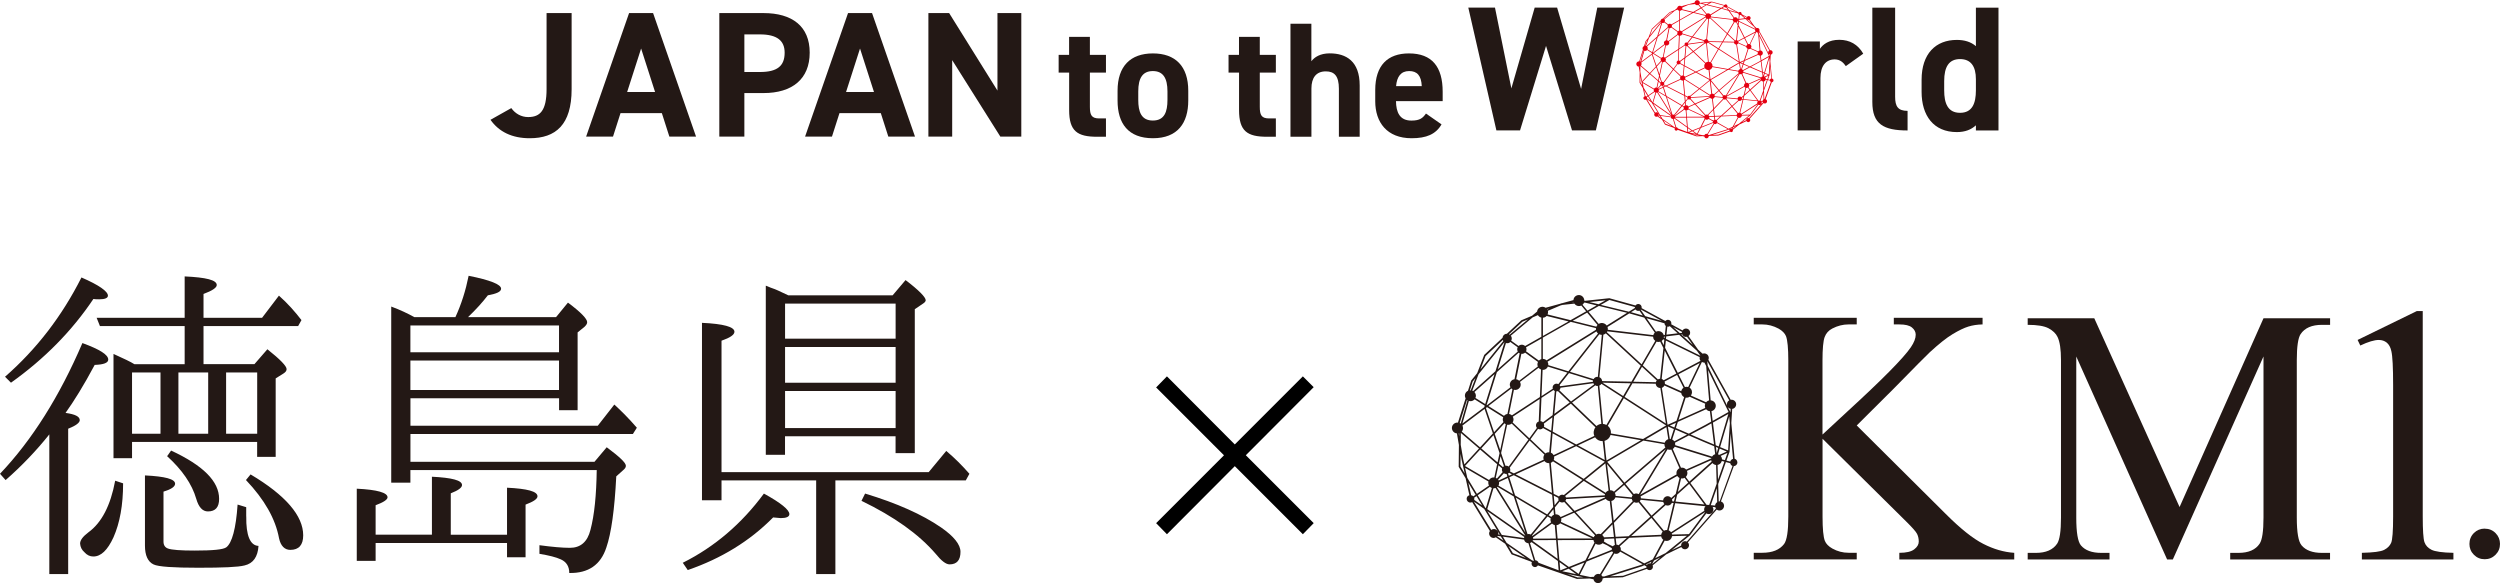
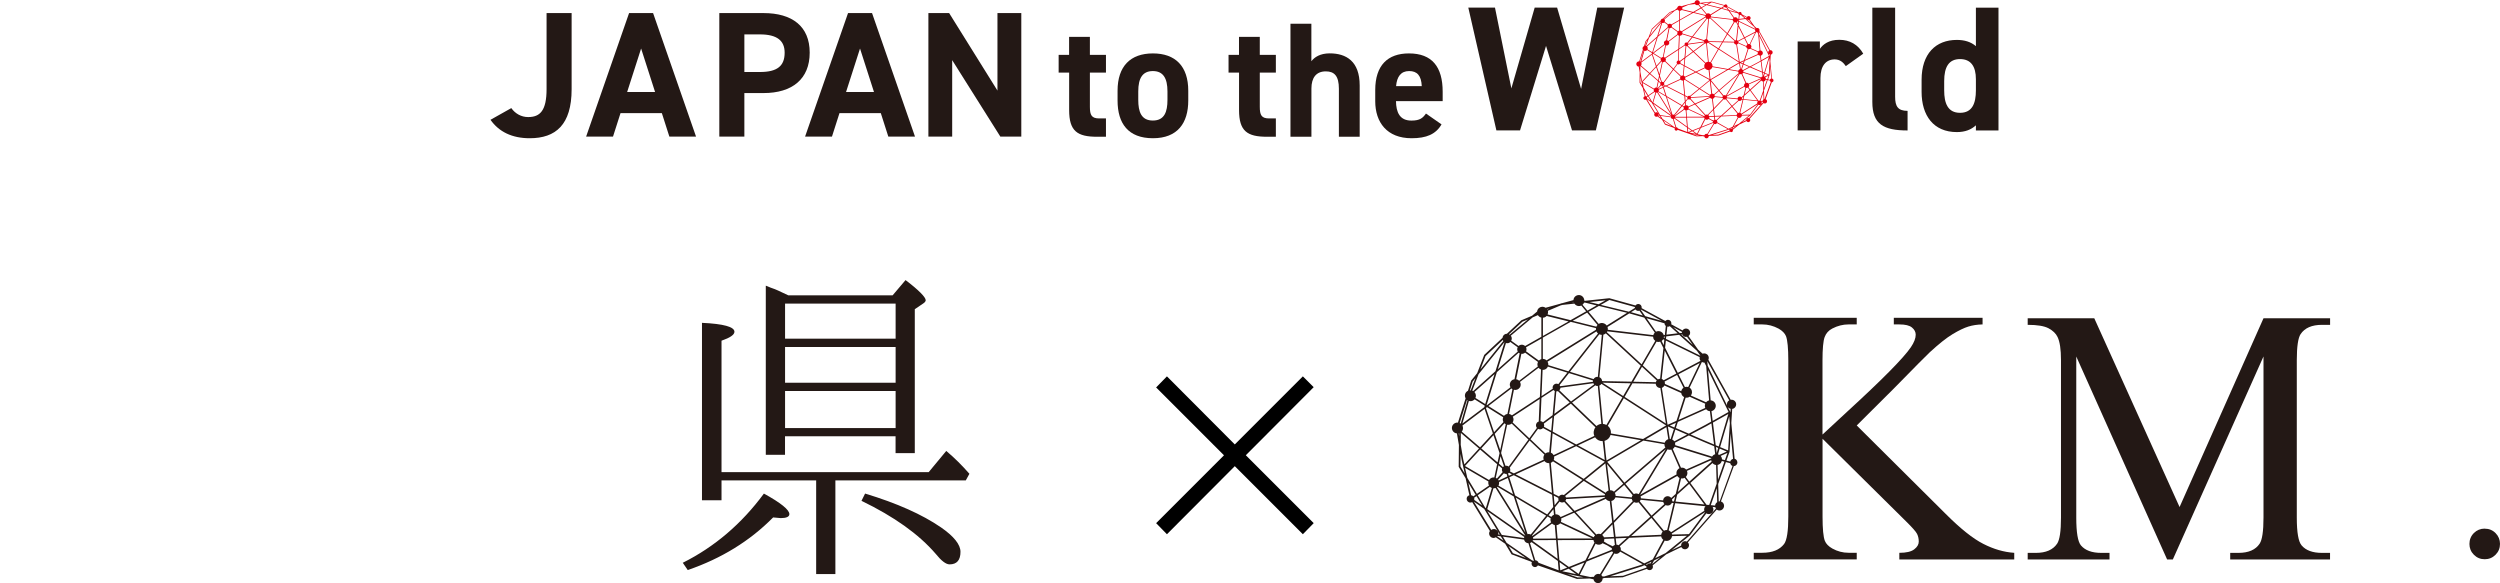
<svg xmlns="http://www.w3.org/2000/svg" id="_レイヤー_2" data-name="レイヤー 2" viewBox="0 0 476.01 111.04">
  <defs>
    <style>
      .cls-1 {
        fill: #231815;
      }

      .cls-2 {
        fill: #e50012;
      }
    </style>
  </defs>
  <g id="_コンテンツ" data-name="コンテンツ">
    <g>
      <g>
        <path class="cls-1" d="M97.36,20.59c.75,1.06,1.91,1.7,3.2,1.7,2.28,0,3.51-1.23,3.51-5.32V2.49h4.77v14.49c0,6.78-3.03,9.34-7.98,9.34-3.38,0-5.86-1.23-7.47-3.51l3.95-2.22Z" />
        <path class="cls-1" d="M111.6,26.01l8.18-23.52h4.57l8.18,23.52h-5.08l-1.43-4.47h-7.87l-1.43,4.47h-5.11ZM119.41,17.52h5.32l-2.66-8.28-2.66,8.28Z" />
        <path class="cls-1" d="M141.73,17.73v8.28h-4.77V2.49h8.42c5.42,0,8.79,2.49,8.79,7.53s-3.34,7.7-8.79,7.7h-3.65ZM144.7,13.71c3.31,0,4.7-1.16,4.7-3.68,0-2.25-1.4-3.48-4.7-3.48h-2.97v7.16h2.97Z" />
        <path class="cls-1" d="M153.29,26.01l8.18-23.52h4.57l8.18,23.52h-5.08l-1.43-4.47h-7.87l-1.43,4.47h-5.11ZM161.09,17.52h5.32l-2.66-8.28-2.66,8.28Z" />
        <path class="cls-1" d="M194.46,2.49v23.52h-3.99l-9.17-14.56v14.56h-4.53V2.49h3.95l9.2,14.76V2.49h4.53Z" />
        <path class="cls-1" d="M201.56,10.45h2v-3.43h3.96v3.43h3.06v3.37h-3.06v6.52c0,1.56.31,2.21,1.78,2.21h1.28v3.49h-1.68c-3.77,0-5.33-1.06-5.33-5.08v-7.14h-2v-3.37Z" />
        <path class="cls-1" d="M226.25,19.15c0,4.27-2.03,7.17-6.73,7.17s-6.73-2.81-6.73-7.17v-1.87c0-4.68,2.46-7.11,6.73-7.11s6.73,2.43,6.73,7.11v1.87ZM222.29,19.02v-1.62c0-2.49-.81-3.87-2.78-3.87s-2.78,1.37-2.78,3.87v1.62c0,2.24.56,3.93,2.78,3.93s2.78-1.68,2.78-3.93Z" />
        <path class="cls-1" d="M233.91,10.45h2v-3.43h3.96v3.43h3.06v3.37h-3.06v6.52c0,1.56.31,2.21,1.78,2.21h1.28v3.49h-1.68c-3.77,0-5.33-1.06-5.33-5.08v-7.14h-2v-3.37Z" />
        <path class="cls-1" d="M245.7,4.52h3.99v7.14c.59-.78,1.68-1.5,3.49-1.5,3.15,0,5.71,1.5,5.71,6.11v9.76h-3.96v-9.14c0-2.43-.87-3.3-2.49-3.3-1.84,0-2.74,1.22-2.74,3.27v9.17h-3.99V4.52Z" />
        <path class="cls-1" d="M274.48,23.67c-1.09,1.9-2.9,2.65-5.71,2.65-4.68,0-6.92-3.02-6.92-7.05v-2.12c0-4.71,2.37-6.98,6.42-6.98,4.4,0,6.42,2.56,6.42,7.3v1.78h-8.89c.03,2.15.72,3.71,2.93,3.71,1.65,0,2.18-.5,2.78-1.34l2.96,2.06ZM265.81,16.4h4.9c-.09-2.03-.9-2.87-2.4-2.87-1.59,0-2.34,1.09-2.49,2.87Z" />
        <path class="cls-1" d="M289.43,24.83h-4.51l-5.35-23.38h5.08l3.12,15.38,4.44-15.38h4.27l4.57,15.48,3.08-15.48h5.12l-5.39,23.38h-4.54l-4.95-16.09-4.95,16.09Z" />
        <path class="cls-1" d="M351.46,12.6c-.44-.64-1.05-1.29-2.13-1.29-1.63,0-2.71,1.19-2.71,3.56v9.96h-4.34V7.89h4.23v1.42c.58-.85,1.69-1.73,3.69-1.73s3.56.88,4.57,2.64l-3.32,2.37Z" />
        <path class="cls-1" d="M356.5,1.46h4.34v16.97c0,1.83.54,2.68,2.37,2.68v3.73c-4.57,0-6.71-1.19-6.71-5.42V1.46Z" />
        <path class="cls-1" d="M376.22,1.46h4.3v23.38h-4.3v-.98c-.88.81-2.03,1.29-3.63,1.29-4.44,0-6.71-3.15-6.71-7.66v-2.3c0-4.95,2.68-7.59,6.71-7.59,1.46,0,2.68.37,3.63,1.19V1.46ZM376.22,17.21v-2.13c0-2.47-.98-3.83-3.02-3.83-2.13,0-3.02,1.49-3.02,4.2v1.76c0,2.44.68,4.27,3.02,4.27s3.02-1.83,3.02-4.27Z" />
        <path class="cls-2" d="M337.44,14.96s-.04,0-.06,0l-.3-3.27.08-1.29s.09-.02.13-.04c.21-.11.29-.37.18-.58-.09-.17-.27-.25-.45-.22l-2.04-3.65c.05-.11.05-.24,0-.36-.1-.19-.32-.27-.52-.2l-.4-.36-.89-1.25s.07-.06.1-.1c.11-.18.06-.41-.12-.52-.18-.11-.41-.06-.52.12l-1.04-.56s.02-.06.02-.09c0-.17-.13-.32-.31-.32-.1,0-.19.05-.24.12l-2.17-1.18c.03-.12-.02-.26-.14-.33-.14-.09-.33-.05-.42.09l-2.39-.66-2.23.24h-.05c0-.19-.08-.36-.24-.45-.24-.14-.54-.07-.69.17-.04.07-.06.15-.07.22l-1.05.29h-.07s-.08.04-.08.04l-1.34.37c-.17-.12-.41-.13-.59.01-.11.08-.17.21-.19.33l-.46.38-.97.41-1.32,1.23c-.06,0-.12.01-.18.05-.13.07-.2.19-.22.33l-1.68,1.56-.64,1.67-.54.67-.3.94s-.06.03-.09.06c-.2.15-.25.42-.13.64l-.7,2.22c-.19-.02-.37.07-.48.24-.14.24-.07.54.17.69.07.04.14.06.22.07l.18,1.06-.02,1.99.63,1.05.35,1.55c-.1.03-.19.1-.23.2-.07.18.02.38.2.44.1.04.2.02.29-.02l1.62,2.64c-.04.06-.07.13-.07.21,0,.23.18.42.4.42.08,0,.15-.02.21-.06l.86.59.57.94v.02s1.78.66,1.78.66l.09.06s-.03.08-.03.12c0,.17.13.32.31.32.12,0,.22-.06.27-.16l3.57,1.24h.01s1.15-.04,1.15-.04l.35.07c.03.14.11.26.26.32.22.08.46-.02.55-.24.02-.05.03-.1.03-.15l.16-.05,1.69-.06,2.2-.77c.11.13.31.16.44.05.11-.09.14-.24.09-.37l1.24-1,1.38-.67c.07.14.22.23.38.2.2-.03.35-.22.32-.42-.01-.08-.05-.15-.11-.21l2.65-3s.06.04.09.06c.22.08.46-.02.55-.24.08-.22-.02-.46-.24-.55,0,0,0,0-.01,0l1.18-3.24c.13,0,.25-.09.3-.22.07-.18-.02-.38-.2-.44ZM337.24,14.96c-.11.03-.2.09-.24.21,0,.01,0,.03,0,.04l-.35-.09.28-.8.11-1.69.22,2.34ZM335.62,19.11s-.02.08-.02.12l-.4-.04.55-1.55.04,1.28c-.07.05-.13.11-.17.2ZM331.66,21.87s-.01-.06-.02-.09l3.04-1.95s0,0,.01.01l-1.48,1.99-1.55.04ZM329.7,24.52c-.09-.02-.19,0-.27.06-.03.02-.04.05-.06.07l-.09-.05.51-.25-.09.17ZM329.13,24.51l-2.15-1.21c.03-.13,0-.26-.09-.35l.86-.78,2.92-.13c.02.12.09.23.19.31l-.96,1.78-.78.38ZM321.5,20.72c.04-.1.05-.21.03-.31l1.19-.52,1.9,2.07s-.06.06-.08.1c-.02.03-.03.05-.04.08l-3-1.41ZM316.1,21.91l-1.32-2.18,3.38,2.37s-.02.06-.02.1l-2.03-.28ZM313.57,18.51l.22-.15.51.85-.72-.51c.02-.07.02-.14,0-.2ZM313.91,18.28l1.12-.77c.05.05.11.09.18.11l-.55,1.84-.06-.04-.69-1.14ZM316.8,4.34s.06-.04.08-.07l.68.49s-.02.02-.02.03c-.05.12-.03.24.02.35l-1.82,1.62.75-2.39c.1.03.21.02.31-.03ZM328.41,1.39c.08.05.18.06.27.03l.31.45-1.08-.31.41-.25s.05.07.09.09ZM329.12,2.05l.96,1.37c-.07.06-.11.14-.14.23l-4.16-.49c.01-.08,0-.17-.03-.26l1.99-1.24h.05s1.32.39,1.32.39ZM331.28,2.88c.06,0,.12-.02.17-.05l.73.65-1.03.13.08-.74s.03.01.05.01ZM334.89,6.04l1.99,3.57c-.17.1-.24.3-.19.48l-1.78-3.65-.03-.4s0,0,0,0ZM335.73,17.24l-.68,1.93s-.07,0-.1,0h-.14s-1.48-2.01-1.48-2.01l2.02-1.82c.09.1.21.16.33.18l.05,1.72ZM327.92,22.02l1.85-1.66,1.03,1.26s-.05.05-.07.09c-.04.06-.06.13-.07.2l-2.75.12ZM326.77,22.85s-.03-.02-.05-.03c-.05-.02-.09-.02-.14-.02l-.07-.58,1.01-.04-.75.68ZM326.5,22.08l-.15-1.28,1.84-1.9c.12.07.27.08.4.01l1.09,1.32-1.99,1.79-1.19.05ZM321.44,20.22c-.11-.14-.27-.2-.43-.19l-.06-.63.44-.54s.03.03.04.04c.12.07.26.06.37,0l.81.88-1.14.5s-.02-.04-.03-.05ZM318.89,22s-.02-.03-.03-.04l1.42-1.74.29.17c-.03.12-.02.25.04.36l-1.71,1.25ZM317.88,5.36c.13.02.26-.02.35-.11l1.18.85c-.07.13-.07.28-.02.41l-1.71,1.3s-.06-.05-.09-.07c-.06-.03-.12-.06-.18-.07l.47-2.32ZM330.99,3.78l-.02.15-.07-.03s.01-.07.01-.1h.07ZM330.86,18.9c.02.07.05.14.1.19l-1.17,1.05-1.08-1.31s.06-.08.08-.13l2.07.2ZM321.97,18.49s-.04-.09-.08-.13l1.7-1.39,1.94,1.23s-.01.06-.02.1l-3.55.2ZM325.5,3.56s.08-.05.11-.08l3.2,2.96-.85,1.46-2.68-.05c0-.16-.1-.29-.25-.36l.37-3.89s.07-.02.11-.04ZM330.85,4.03l.1.05-.05.49-.19-.38s.01,0,.02-.01c.05-.04.09-.09.12-.14ZM330.58,4.25l.29.58-.3,2.81c-.06,0-.12.02-.18.05,0,0-.01.01-.02.01l-1.38-1.28,1.26-2.18c.1.04.22.04.33,0ZM332.5,8.93c.01.08.04.17.1.24.05.06.11.11.17.14l-.7,2.16-.79.35h-.03s-.52-3.37-.52-3.37c.02,0,.04,0,.06-.02.08-.04.14-.11.18-.19l1.54.68ZM334.9,10.53c.07.04.14.06.22.07l.12.96-.52.29-1.53.81-1.18-.51.18-.56,2.59-1.16s.07.08.12.11ZM335.26,11.71l.24,1.93-.92-.39-1.21-.53,1.43-.76.47-.26ZM335.25,14.91l-2.3,1.02s-.07-.08-.12-.11c-.11-.06-.23-.08-.34-.06l-.75-1.71s.02-.01.03-.02c.06-.05.11-.11.14-.18l3.35,1.04s0,.02,0,.03ZM328.61,18.18c-.12-.07-.28-.09-.41-.02,0,0-.01.01-.02.02l-.78-.94,3.69-3.17-2.48,4.11ZM326.5,18.34c0-.09-.02-.19-.07-.27l.85-.73.77.94c-.05.06-.07.13-.08.2l-1.48-.14ZM326,17.83l-.28-2.4,1.48,1.8-.85.73c-.1-.09-.22-.13-.35-.13ZM320.09,14.47l-1.37-1.3.69-.95c.15.09.34.05.46-.07l.73.4-.16,1.82c-.12-.01-.25.02-.35.1ZM319.94,11.74l.79-.58-.11,1.23-.67-.36c.04-.1.03-.2-.01-.29ZM320.74,12.62l2,1.09-1.92.9s-.04-.08-.08-.11c-.05-.05-.11-.09-.17-.11l.16-1.77ZM321.08,8.79s.1,0,.14-.02l1.08,1.04-1.4,1.04.18-2.05ZM322.41,9.91l2.25,2.16c-.17.23-.21.53-.1.79l-1.66.78-2.15-1.18.13-1.42,1.53-1.13ZM324.65,8.24s.06.04.1.05c.04,0,.08,0,.12,0l.33,3.47c-.14.01-.28.07-.4.16-.02.01-.03.03-.04.04l-2.23-2.14,2.12-1.57ZM330.21,8.26c.08.14.22.22.38.22l.5,3.24-3.77-2.43.72-1.24,2.12.04c0,.06.02.11.05.17ZM331.83,12.22l-.3.92s-.05,0-.08,0l-.18-1.15h0s.55.23.55.23ZM331.46,11.91l.55-.25-.14.42-.41-.18ZM331.31,13.16c-.06.02-.11.04-.16.08-.08.06-.14.15-.17.24l-1.75-.3,1.91-1.12.17,1.1ZM329.02,13.14l-2.95-.51c.02-.2-.03-.4-.16-.57-.04-.05-.08-.09-.13-.13l1.46-2.52,3.86,2.49-2.09,1.23ZM327.2,9.21l-1.89-1.22,2.57.05-.68,1.17ZM327.12,9.34l-1.46,2.52c-.1-.05-.21-.08-.32-.09l-.33-3.5c.08-.03.14-.09.19-.16l1.92,1.24ZM320.88,14.75l2.02-.95,2.61,1.43-1.92,1.57-2.74-1.73c.05-.1.05-.21.03-.31ZM323.06,13.72l1.57-.74s.02.03.03.05c.16.21.42.32.66.3l.13,1.08.06.65-2.45-1.34ZM325.49,13.31c.1-.03.19-.07.28-.14.14-.1.23-.25.27-.4l2.79.48-3.15,1.85-.08-.72-.1-1.08ZM327.31,17.13l-1.56-1.9,3.3-1.94,1.92.33c0,.1.03.21.09.3l-3.74,3.21ZM331.85,13.33c-.05-.06-.11-.11-.18-.14l.29-.91,1.07.46-1.16.61s-.01-.02-.02-.03ZM330.26,7.79s-.06.1-.08.16l-2.06-.04.79-1.36,1.35,1.25ZM325.02,3.57c.07.03.15.05.23.05l-.36,3.83c-.16-.01-.31.07-.39.21l-2.16-.67,2.68-3.42ZM324.44,7.8s0,.08,0,.12l-3,.41s-.03-.07-.05-.1c0,0,0,0,0,0l.86-1.1,2.2.68ZM324.47,8.05s.04.07.07.1l-2.11,1.57-1.07-1.03c.06-.06.1-.14.1-.22l3.02-.41ZM320.82,8.66s.07.07.12.09l-.2,2.2-.89.66s-.03-.04-.06-.05c-.05-.03-.11-.05-.17-.05l.09-2.13,1.1-.72ZM319.49,11.54c-.08.03-.16.08-.2.16-.08.14-.07.31.03.43l-.69.94-1.52-1.45c.11-.16.11-.36.01-.52l2.46-1.61-.09,2.05ZM317.01,11.73l1.53,1.46-1.81,2.47c-.09-.07-.19-.09-.3-.08l-.39-1.16.55-2.59c.14.03.3,0,.41-.11ZM316.77,16.23l.27.14-.29.13-.07-.21s.06-.03.09-.06ZM316.85,16.11c.05-.11.04-.23-.02-.34l1.81-2.48,1.35,1.29c-.1.14-.12.31-.06.46l-2.73,1.26-.35-.18ZM320.01,15.16s.02.04.03.05c.11.11.25.15.4.14l.25,2.72-3.32-1.69,2.64-1.22ZM320.58,15.32c.06-.02.12-.06.17-.11,0,0,.01-.02.02-.03l2.7,1.71-1.69,1.38c-.16-.08-.36-.03-.45.13l-.48-.25-.26-2.83ZM321.27,18.53c-.01.07,0,.14.04.21l-.37.46-.08-.88.42.21ZM325.7,17.93s-.09.08-.12.13l-1.88-1.19,1.85-1.51.29,2.49c-.05.02-.1.04-.15.08ZM326.31,18.71c.08-.06.14-.15.17-.24l1.5.14s.01.08.04.12c.02.03.04.05.06.07l-1.75,1.8-.21-1.81c.07-.01.14-.04.2-.09ZM328.74,18.25l2.51-4.16c.11.05.23.06.35.03l.74,1.7c-.08.04-.15.1-.2.19-.07.12-.09.26-.06.38l-3.34,1.86ZM332.8,16.69l.33.44-.95.85.3-1.24c.11.02.22,0,.32-.06ZM332.92,16.6s.05-.06.07-.09c.09-.14.09-.31.03-.46l2.22-.98s.02.09.03.13l-2.03,1.83-.32-.43ZM335.43,14.63s-.08.08-.11.12l-3.37-1.04c.01-.07,0-.15-.02-.22l1.27-.67,1.32.57,1,.42.09.73c-.06.02-.13.05-.18.09ZM335.67,13.87l.21.09-.14.47-.07-.55ZM335.65,13.71l-.26-2.07,1.41-.79-.88,2.97-.27-.11ZM335.37,11.48l-.11-.89c.13-.03.25-.11.32-.23.14-.24.07-.54-.17-.69-.07-.04-.15-.06-.22-.07l-.24-2.77,1.87,3.83-1.45.81ZM334.7,10.3l-2.45,1.1.66-2.04c.12.02.25,0,.36-.08l1.43.64c-.05.13-.05.27,0,.39ZM332.84,8.4l-.59-1.17,1.94-1.02-1.05,2.19c-.1-.03-.2-.03-.3,0ZM332.71,8.46s-.02,0-.02.02c-.1.08-.16.19-.18.3l-1.5-.67c0-.07,0-.15-.03-.22l1.14-.6.59,1.17ZM330.9,7.78c-.05-.06-.11-.1-.18-.12l.28-2.59,1.06,2.1-1.16.61ZM330.03,4.08s.06.06.09.09l-1.25,2.14-3.18-2.94s.03-.05.04-.08l4.18.49c0,.1.04.2.1.29ZM324.77,3.34c.03.06.08.12.13.16l-2.71,3.45-1.84-.57c.01-.11,0-.22-.06-.31l4.47-2.77s0,.02.01.03ZM320.28,6.58s.02-.04.03-.06l1.79.55-.83,1.05c-.12-.06-.27-.06-.39.03-.12.09-.16.25-.12.38l-1.03.68.1-2.4c.18,0,.35-.08.45-.24ZM317.76,8.43c.1-.16.09-.35,0-.5l1.7-1.29s.08.08.13.12c.03.02.06.03.09.04l-.11,2.52-2.56,1.67s-.02-.02-.03-.03c-.07-.05-.15-.09-.23-.1l.45-2.21c.21.05.43-.03.55-.22ZM317.07,8.6s0,0,0,0l-.46,2.26c-.12.02-.23.08-.31.17l-1.43-.9,2.11-1.61s.06.05.09.07ZM316.23,11.15c-.06.14-.05.3.02.43l-.85.93-.75-2.21.1-.08,1.48.93ZM316.34,11.7s.02.02.04.03c.03.02.05.04.08.05l-.5,2.36-.5-1.48.89-.97ZM315.98,14.7l.32.93s-.05.03-.08.05c0,0,0,.02-.02.02l-.37-.32.15-.69ZM316.28,16.27c.08.05.16.07.25.07l.07.23-.8.37s-.03-.05-.05-.08l.52-.58ZM315.85,17.07l.8-.37.47,1.48-1.33-.79c.06-.1.07-.21.06-.32ZM315.67,17.54s.02-.02.04-.04l1.49.88,1.06,3.32-2.6-4.16s0,0,.01,0ZM316.79,16.64l.41-.19,3.5,1.79.1,1.11-.55.68-2.93-1.74-.53-1.65ZM320.74,20.13s-.08.08-.11.13l-.26-.15.45-.55.05.51s-.09.04-.12.07ZM321.91,18.79s.01-.01.02-.02c.03-.04.04-.09.05-.14l3.55-.2s0,.03.01.05l-2.79,1.23-.84-.92ZM325.61,18.61s0,.01.01.02c.09.11.22.18.35.19l.23,1.94-1.05,1.08c-.13-.05-.28-.04-.4.03l-1.88-2.04,2.75-1.21ZM325.27,21.91l.94-.97.13,1.15-.91.04c-.03-.09-.09-.16-.16-.22ZM330.92,21.52l-1.04-1.27,1.2-1.08s.02.01.03.02c.21.08.44-.02.53-.22l.16.02-.59,2.47c-.1,0-.2.01-.29.06ZM331.68,18.83c0-.06,0-.12-.02-.18l.28-.25-.11.45-.16-.02ZM331.58,18.53c-.04-.05-.1-.1-.17-.13-.22-.08-.46.02-.55.24-.01.04-.01.07-.02.11l-2.03-.19c0-.06,0-.12-.03-.17l3.35-1.87c.04.07.1.13.17.17.01,0,.03.01.04.02l-.35,1.45-.42.37ZM332.13,18.23l1.09-.98,1.39,1.88-2.64-.26.15-.63ZM335.98,14.59s-.08-.04-.12-.05l.16-.53.65.27-.68.3ZM336.05,13.88l.83-2.8.06.61-.16,2.49-.73-.3ZM336.76,10.22c.06.09.16.15.26.17l-.02.37v-.06s-.23-.47-.23-.47ZM334.62,6.17l.15.31.27,3.14c-.11.02-.2.08-.28.17l-1.39-.62c.14-.18.14-.42,0-.61-.03-.04-.07-.08-.12-.11l1.13-2.35c.07.04.15.06.23.06ZM334.22,5.94s.03.04.05.06l-2.08,1.1-1.16-2.3.07-.66,3.09,1.51c-.02.09-.01.19.03.28ZM331.09,2.81l-.09.82h-.1s-.04-.11-.09-.16c-.15-.19-.41-.24-.62-.14l-.86-1.23,1.64.46c0,.1.05.18.12.24ZM325.69,2.77c-.15-.22-.45-.3-.7-.17-.01,0-.02.02-.04.02l-.93-1.11.94-.54,2.57.63-1.86,1.16ZM324.85,2.72s-.08.1-.1.16l-2.16-.54,1.32-.75.94,1.13ZM324.71,3.02s0,.1,0,.14l-4.52,2.8s-.05-.05-.08-.07c-.08-.05-.17-.07-.25-.07v-1.94s2.55-1.44,2.55-1.44l2.3.57ZM319.86,3.72v-1.66c.1,0,.19-.04.27-.1.02-.02.05-.04.07-.06l2,.5-2.34,1.33ZM319.71,5.84c-.08.02-.16.07-.22.14l-1.18-.85s.01-.02.02-.03c.04-.11.03-.23-.01-.33l1.4-.8v1.88ZM317.64,5.26s.06.04.09.06l-.48,2.36c-.14.02-.28.1-.36.23-.1.16-.09.35,0,.5l-2.15,1.64-.03-.02.94-3,1.99-1.77ZM314.59,9.95l-.9-.56c.07-.16.05-.35-.06-.5,0-.01-.02-.02-.03-.03l1.84-1.64-.85,2.74ZM313.55,9.59s.05-.05.07-.07l.93.58-.04.14-2,1.5.59-2.07c.15.05.32.02.45-.08ZM312.35,12.58l1.66,1.43-1.34,1.45-.11-.47-.23-1.31v-1.1ZM312.44,12.47s.03-.04.05-.06c.09-.15.09-.34.01-.49l2.03-1.52.76,2.24-1.17,1.27-1.67-1.44ZM315.34,12.79l.55,1.64-.18.85-1.49-1.28,1.11-1.21ZM315.8,15.55l.33.29c-.04.11-.02.23.05.33l-.52.59s-.07-.04-.1-.06l.24-1.15ZM315.34,17.64c.06,0,.13,0,.19-.03l2.71,4.34s0,0-.01.01l-3.45-2.42.57-1.9ZM317.38,18.5l2.77,1.64-1.41,1.73c-.09-.05-.19-.06-.29-.04l-1.07-3.34ZM318.96,22.14l1.74-1.27c.07.07.16.12.26.14l.1,1.23h-2.08s0-.06-.02-.1ZM318.95,22.39h2.11s.14,1.71.14,1.71l-2.29-1.65s.03-.04.03-.06ZM321.2,22.24l-.1-1.22c.09,0,.18-.04.26-.1.03-.02.05-.05.08-.07l2.95,1.38h-3.18ZM324.68,22.7s.02.02.04.03c.2.12.44.08.6-.07l.4.19.45.28s-.02.09,0,.14l-2.2.88.73-1.44ZM325.78,22.73l-.36-.22c.03-.08.05-.16.04-.23l.9-.04.07.59c-.07.02-.14.06-.19.12l-.47-.22ZM331.56,21.65c-.04-.05-.08-.09-.14-.13-.02-.01-.05-.03-.07-.04l.59-2.49,2.77.28c-.11.11-.15.27-.11.42l-3.04,1.96ZM335.82,15.51c.08-.01.15-.04.21-.09.09-.07.15-.16.17-.26l.23.06-.58,1.65-.04-1.35ZM336.23,15.01c0-.1-.04-.2-.1-.29,0,0-.01-.02-.02-.02l.62-.27-.23.66-.26-.07ZM334.25,5.51s0,.01,0,.02l-3.13-1.53.03-.23,1.18-.15,1.62,1.46.31.43ZM332.5,3.59h.09c.03.06.07.12.14.16.09.06.2.07.29.04l.53.75-1.06-.95ZM332.57,3.35s0,.06,0,.08l-.2.03-.61-.55.82.45ZM329.21,1.92l-.41-.59s.01-.01.02-.02l1.91,1.04-1.52-.43ZM325.93.44l2.33.64s0,.05,0,.08l-.55.34-2.56-.62.78-.44ZM325.59.47l-.64.36-.84-.2,1.47-.16ZM323.69.67l1.08.26-.83.47-.45-.54s.07-.07.1-.11c.02-.03.03-.05.04-.08h.07ZM322.67.61s0,.02,0,.03l-.17.02.16-.04ZM321.48.93l.15-.04,1.1-.12c.04.06.09.11.16.15.15.09.33.09.47.02l.44.53-1.42.81-2.1-.52c.05-.1.06-.22.03-.33l1.17-.5ZM320.25,1.31s-.01-.02-.02-.03l.24-.06-.22.09ZM319.35,1.68s0,0,0,.01h-.03s.03-.01.03-.01ZM318.94,2.02l.47-.2s.02.03.03.05c.07.09.17.15.28.18v1.76s-1.49.84-1.49.84c-.04-.04-.09-.08-.15-.1-.16-.06-.33-.02-.44.09l-.67-.49c.06-.12.07-.26,0-.39-.01-.02-.03-.04-.05-.06l2.01-1.68ZM317.97,2.43l.52-.22-1.67,1.4s-.05-.03-.07-.04l1.22-1.14ZM314.62,5.57l1.58-1.48s0,.05.02.07c0,.01.02.02.02.03l-2.09,2.59.47-1.22ZM313.98,7.22l2.36-2.92s0,0,.01,0l-.82,2.65-2.04,1.81s-.05-.03-.08-.04l.58-1.51ZM313.44,7.89l.25-.31-.43,1.12s-.05,0-.07,0l.26-.81ZM312.91,9.57s.03.02.05.03l-.61,2.14s-.02-.02-.03-.02c-.02-.01-.05-.02-.07-.03l.67-2.12ZM312.16,12.63s.03,0,.05-.01v.28s-.05-.26-.05-.26ZM312.33,15.65v-1.17s.1.54.1.54l.29,1.28-.39-.65ZM314.13,14.11l1.55,1.33-.26,1.22c-.12-.01-.25.02-.36.1-.05.04-.09.08-.12.13l-2.2-1.28,1.38-1.5ZM312.75,15.78l2.14,1.25c-.03.12-.02.25.05.37l-1.1.76-.88-1.46-.2-.91ZM313.71,18.24l-.22.15s-.07-.07-.12-.08c-.02,0-.04,0-.07-.01l-.26-1.15.66,1.1ZM314.49,19.52v.02s1.43,2.34,1.43,2.34l-.15-.02s.02-.04.02-.07c0-.23-.18-.42-.4-.42-.09,0-.18.03-.25.08l-1.59-2.59.94.66ZM315.69,22.04s.02-.03.03-.04l.3.04.24.39-.57-.39ZM317.12,23.57l-.39-.65,1.58,1.09-1.18-.44ZM316.55,22.63l-.35-.57,1.94.27s.01.07.03.11c.07.14.21.21.36.22l.49,1.6s-.02.01-.03.02l-.15-.06-2.31-1.59ZM319.46,24.45c-.04-.13-.15-.22-.29-.22,0,0,0,0,0,0l-.49-1.58s.05,0,.07-.02c.03-.02.05-.04.07-.06l2.4,1.72.07.85-1.84-.69ZM321.21,22.38h3.27c.01.07.04.15.09.22l-.83,1.63-1.51.6-.87-.62-.15-1.83ZM323.65,24.42l-.53,1.04-.75-.53,1.27-.51ZM321.38,24.4l.69.5-.63.25-.06-.75ZM322.21,24.99l.69.5-1.28-.26.58-.23ZM323.03,25.8l-.94-.33,1.48.31-.53.02ZM323.23,25.56l.62-1.22,2.34-.94s.05.08.08.12l-1.2,1.98c-.22-.08-.46.03-.54.24h-.35s-.94-.18-.94-.18ZM325.47,25.7h-.17s-.06-.09-.11-.13l1.2-1.98s.02.01.02.02c.19.07.4,0,.51-.18l2.05,1.15-.11.05-3.39,1.06ZM327.17,25.64l-1.15.04,2.89-.91.21-.1.19.11s0,.07,0,.1l-2.16.76ZM329.83,24.58s0,0,0,0l.18-.34.58-.28-.77.62ZM331.08,23.56l-.96.46.87-1.6c.22.08.48,0,.6-.21.04-.06.06-.13.07-.2l1.37-.03-1.94,1.58ZM333.29,21.95l1.5-2.01c.12.08.28.09.42.02.21-.11.29-.37.18-.58,0-.01-.02-.02-.03-.04l.25.03s.03.08.06.12l-2.66,3.02c-.06-.03-.13-.04-.2-.03-.2.03-.33.2-.32.4l-.85.41,1.66-1.34ZM335.92,18.85l-.05-1.6.71-2.01.4.1c.02.11.09.21.2.25l-1.18,3.23s-.06,0-.09.01Z" />
      </g>
      <path d="M250.13,99.61l-2.06,2.11-12.96-12.96-12.92,12.96-2.06-2.11,12.92-12.92-12.92-12.92,2.06-2.11,12.92,12.96,12.96-12.96,2.06,2.06-12.92,12.96,12.92,12.92Z" />
      <g>
-         <path class="cls-1" d="M15.19,79.99c0,.5-.76,1.07-2.21,1.64v27.67h-3.59v-26.59c-2.46,3.09-5.23,5.99-8.32,8.7l-1.07-1.2c6.11-6.43,11.34-14.75,15.69-24.89,3.28,1.2,4.92,2.21,4.92,3.15,0,.63-.88.95-2.58,1.01-2.08,3.91-3.97,6.93-5.55,9.14,1.83.25,2.71.69,2.71,1.39ZM.95,71.74c5.99-5.23,10.84-11.53,14.56-18.91,3.34,1.45,5.04,2.65,5.04,3.47,0,.44-.57.69-1.64.69-.44,0-.82,0-1.13-.06-4.1,6.11-9.33,11.41-15.69,15.94l-1.13-1.13ZM23.44,92.03c0,4.16-.63,7.56-1.83,10.27-1.13,2.46-2.39,3.66-3.84,3.66-.63,0-1.2-.25-1.7-.82-.5-.44-.76-.95-.82-1.64,0-.63.5-1.32,1.58-2.14,2.52-1.83,4.22-5.1,5.1-9.83l1.51.5ZM35.16,69.34v-7.25h-16.13l-.63-1.58h16.76v-7.88c4.1.19,6.11.69,6.11,1.64,0,.5-.82,1.07-2.52,1.7v4.54h11.15l3.21-4.22c1.7,1.51,3.09,3.09,4.29,4.66l-.63,1.13h-18.02v7.25h9.7l2.46-2.83c2.46,1.95,3.66,3.21,3.66,3.78,0,.32-.19.57-.57.82l-1.51.95v14.94h-3.53v-2.84h-23.82v3.09h-3.53v-19.85c1.95.88,3.28,1.51,3.97,1.95h9.58ZM25.14,82.58h5.42v-11.66h-5.42v11.66ZM46.89,98.33c-.06,3.66.76,5.55,2.33,5.61-.13,2.08-1.01,3.34-2.65,3.72-1.2.32-4.16.44-8.82.44s-7.62-.19-8.51-.63c-1.07-.5-1.64-1.7-1.64-3.59v-13.36c3.84.19,5.74.69,5.74,1.58,0,.57-.76,1.07-2.21,1.51v9.52c0,.69.32,1.13.88,1.32.69.25,2.39.38,5.04.38,3.47,0,5.48-.19,6.05-.63,1.07-.82,1.83-3.53,2.14-8.13l1.64.5v1.76ZM32.58,85.79c6.11,2.84,9.14,5.86,9.14,9.2,0,1.58-.69,2.39-2.14,2.39-1.01,0-1.76-.82-2.21-2.39-.82-2.84-2.71-5.55-5.55-8.13l.76-1.07ZM33.97,70.92v11.66h5.67v-11.66h-5.67ZM48.97,70.92h-5.92v11.66h5.92v-11.66ZM47.71,90.33c6.68,3.97,10.02,7.88,10.02,11.6,0,1.83-.82,2.77-2.46,2.77-1.07,0-1.83-.76-2.14-2.21-.69-3.72-2.77-7.37-6.3-11.09l.88-1.07Z" />
-         <path class="cls-1" d="M82.24,101.8v-11.03c3.84.19,5.73.69,5.73,1.58,0,.5-.69,1.01-2.14,1.58v7.88h10.71v-8.95c3.84.19,5.8.69,5.8,1.64,0,.5-.76,1.01-2.27,1.58v10.02h-3.53v-2.71h-25.02v3.4h-3.59v-13.74c3.91.19,5.86.76,5.86,1.64,0,.44-.76.95-2.27,1.51v5.61h10.71ZM86.71,60.39c1.13-2.46,1.95-5.04,2.52-7.88,4.1.82,6.18,1.64,6.18,2.46,0,.57-.82.95-2.52,1.26-1.01,1.32-2.27,2.71-3.78,4.16h16.76l2.27-2.77c2.46,1.83,3.66,3.09,3.66,3.72,0,.32-.19.57-.5.88l-1.32,1.07v14.81h-3.53v-2.27h-28.3v5.23h35.67l3.15-4.03c1.32,1.2,2.77,2.65,4.29,4.41l-.76,1.2h-42.35v5.29h35.04l2.33-2.77c2.46,1.83,3.65,2.96,3.65,3.53,0,.31-.19.57-.57.88l-1.26,1.13c-.32,6.3-.95,10.84-1.89,13.55-1.07,3.28-3.4,4.92-7.06,4.85,0-1.2-.5-2.08-1.58-2.58-.95-.44-2.27-.76-4.1-1.07v-1.64c2.39.32,4.35.5,5.8.5,2.02,0,3.34-1.13,3.91-3.4.76-2.84,1.13-6.68,1.2-11.41h-35.48v2.4h-3.65v-33.53c1.7.63,3.15,1.32,4.41,2.02h7.81ZM106.44,61.97h-28.3v5.1h28.3v-5.1ZM78.14,68.65v5.61h28.3v-5.61h-28.3Z" />
        <path class="cls-1" d="M130.01,107.15c6.05-3.02,11.22-7.44,15.44-13.17,3.21,1.76,4.85,3.09,4.85,3.91,0,.5-.57.76-1.64.76l-1.45-.13c-4.41,4.47-9.83,7.81-16.26,10.02l-.95-1.39ZM176.83,89.89l3.34-4.03c1.58,1.32,3.02,2.77,4.41,4.35l-.69,1.26h-24.83v17.83h-3.66v-17.83h-18.02v3.78h-3.72v-33.78c4.1.19,6.18.76,6.18,1.7,0,.57-.82,1.13-2.46,1.7v25.02h39.45ZM169.96,56.23l2.46-2.9c2.58,1.95,3.84,3.28,3.84,3.84,0,.19-.19.44-.5.63l-1.58,1.07v27.41h-3.66v-3.21h-21.05v3.53h-3.66v-32.2c.06,0,.19.06.5.19.32.13.57.25.82.32.44.13,1.39.57,2.96,1.32h19.85ZM170.53,57.81h-21.05v6.68h21.05v-6.68ZM149.48,66.07v6.81h21.05v-6.81h-21.05ZM170.53,74.45h-21.05v7.06h21.05v-7.06ZM164.73,93.98c6.05,1.83,10.84,3.97,14.43,6.43,2.46,1.7,3.72,3.28,3.72,4.66,0,1.58-.69,2.39-2.08,2.39-.69,0-1.58-.69-2.65-2.02-3.21-3.72-7.88-7.06-14.12-10.08l.69-1.39Z" />
      </g>
      <g>
        <path class="cls-1" d="M330.4,87.38s-.08-.01-.12-.02l-.63-6.82.17-2.69c.1-.01.19-.03.28-.08.43-.23.6-.77.37-1.2-.18-.35-.57-.51-.94-.45l-4.25-7.61c.1-.24.11-.51-.02-.76-.21-.4-.67-.56-1.09-.41l-.83-.75-1.85-2.61c.08-.06.15-.13.2-.21.23-.37.12-.86-.25-1.09-.37-.23-.85-.12-1.08.24l-2.16-1.18c.02-.06.04-.12.04-.18,0-.36-.28-.66-.64-.67-.21,0-.39.1-.51.24l-4.52-2.46c.05-.26-.05-.54-.29-.69-.3-.19-.68-.1-.88.18l-4.98-1.38-4.65.5-.11-.03c0-.36-.17-.72-.5-.92-.49-.3-1.13-.14-1.43.35-.09.15-.13.3-.14.46l-2.19.6-.15.02-.16.07-2.8.77c-.36-.26-.86-.26-1.23.02-.23.18-.36.43-.39.7l-.96.8-2.03.86-2.76,2.57c-.13,0-.26.03-.38.09-.27.14-.42.4-.45.68l-3.49,3.26-1.34,3.47-1.13,1.4-.62,1.95c-.07.03-.13.07-.19.12-.41.32-.51.88-.26,1.32l-1.46,4.62c-.39-.04-.78.14-1,.49-.3.49-.14,1.13.35,1.43.14.09.3.13.45.14l.38,2.2-.04,4.16,1.32,2.19.72,3.23c-.21.06-.4.2-.48.42-.14.37.04.78.41.93.21.08.42.05.6-.05l3.37,5.51c-.09.13-.15.28-.15.44,0,.48.37.87.84.88.16,0,.31-.05.44-.13l1.78,1.23,1.19,1.97.03.05,3.68,1.38.18.13c-.03.08-.05.16-.06.25,0,.36.28.66.64.67.24,0,.45-.13.57-.33l7.44,2.58h.03s2.39-.08,2.39-.08l.73.15c.05.29.24.55.54.67.46.18.97-.05,1.14-.51.04-.1.05-.21.05-.31l.33-.1,3.52-.13,4.58-1.6c.23.28.64.32.92.1.24-.19.29-.5.18-.77l2.58-2.09,2.88-1.4c.15.29.46.47.79.42.43-.06.73-.45.67-.88-.02-.17-.11-.31-.22-.43l5.51-6.25c.06.04.12.09.19.12.46.18.97-.05,1.14-.51.18-.46-.05-.97-.51-1.14,0,0-.02,0-.03,0l2.46-6.74c.27-.02.52-.18.63-.45.14-.37-.04-.78-.41-.93ZM329.99,87.37c-.22.05-.42.2-.51.43-.01.03,0,.06-.02.09l-.74-.19.59-1.67.22-3.53.45,4.88ZM326.61,96.02c-.03.08-.03.16-.04.24l-.83-.08,1.14-3.24.08,2.67c-.15.1-.28.23-.35.41ZM318.36,101.78c-.01-.06-.03-.13-.05-.19l6.33-4.07s.01.02.02.03l-3.08,4.15-3.22.08ZM314.28,107.29c-.19-.04-.39-.01-.56.12-.05.04-.09.1-.13.15l-.19-.1,1.05-.51-.19.35ZM313.09,107.28l-4.49-2.52c.05-.27-.02-.54-.19-.74l1.8-1.62,6.09-.27c.04.25.18.49.4.65l-2,3.71-1.62.78ZM297.2,99.37c.09-.21.11-.44.06-.66l2.47-1.09,3.97,4.31c-.06.06-.12.13-.16.2-.03.06-.06.11-.08.17l-6.25-2.93ZM285.95,101.85l-2.76-4.54,7.04,4.93c-.03.07-.04.13-.05.2l-4.24-.59ZM280.68,94.77l.45-.31,1.07,1.78-1.51-1.06c.04-.14.03-.28-.01-.42ZM281.37,94.29l2.32-1.61c.11.11.24.18.37.23l-1.15,3.84-.12-.09-1.43-2.38ZM287.39,65.25c.07-.04.12-.09.18-.14l1.41,1.02s-.03.04-.04.07c-.1.25-.06.51.05.73l-3.8,3.38,1.55-4.99c.21.06.44.05.66-.06ZM311.59,59.1c.18.11.38.12.56.05l.65.93-2.25-.64.85-.53c.05.07.11.14.19.19ZM313.07,60.47l2.01,2.86c-.14.13-.24.3-.28.48l-8.67-1.02c.03-.18,0-.36-.05-.53l4.14-2.59.11.03,2.75.78ZM317.58,62.21c.13,0,.24-.04.35-.11l1.51,1.36-2.14.26.17-1.54s.07.02.11.02ZM325.1,68.79l4.15,7.43c-.36.21-.51.62-.4,1.01l-3.7-7.6-.07-.83s.01,0,.02-.01ZM326.85,92.12l-1.41,4.02c-.07,0-.14-.02-.21,0l-.3-.03-3.08-4.15,4.21-3.79c.18.22.43.34.69.37l.11,3.59ZM310.57,102.08l3.86-3.47,2.15,2.62c-.05.05-.1.11-.14.18-.08.13-.12.27-.14.41l-5.73.25ZM308.18,103.83s-.06-.05-.11-.07c-.1-.04-.19-.05-.29-.05l-.14-1.2,2.1-.09-1.57,1.41ZM307.61,102.21l-.31-2.66,3.83-3.95c.25.14.56.17.84.03l2.26,2.75-4.14,3.72-2.49.11ZM297.07,98.33c-.22-.29-.56-.42-.9-.4l-.12-1.31.92-1.13s.05.06.09.08c.25.15.54.13.77,0l1.69,1.83-2.38,1.05s-.04-.08-.07-.11ZM291.77,102.05s-.05-.06-.07-.09l2.96-3.63.6.36c-.07.25-.05.52.08.76l-3.57,2.6ZM289.65,67.37c.27.03.54-.05.73-.23l2.46,1.78c-.14.28-.14.59-.03.86l-3.56,2.72c-.06-.05-.12-.1-.18-.15-.12-.07-.25-.12-.38-.14l.98-4.83ZM316.96,64.08l-.03.3-.14-.07c.02-.07.03-.14.03-.22l.14-.02ZM316.69,95.58c.04.15.1.29.21.4l-2.44,2.2-2.25-2.74c.08-.08.13-.17.17-.28l4.31.42ZM298.17,94.73c-.03-.1-.08-.2-.16-.28l3.55-2.89,4.04,2.55c-.02.07-.03.13-.03.2l-7.39.42ZM305.53,63.63c.08-.04.16-.1.22-.16l6.66,6.16-1.77,3.04-5.59-.11c-.02-.33-.21-.61-.52-.74l.76-8.1c.08-.02.15-.05.23-.09ZM316.68,64.6l.21.1-.11,1.02-.4-.8s.03-.02.04-.03c.11-.08.19-.19.26-.3ZM316.11,65.06l.61,1.21-.63,5.85c-.13,0-.25.03-.37.1-.01,0-.02.02-.04.03l-2.89-2.67,2.63-4.53c.22.08.46.08.68,0ZM320.11,74.82c.02.18.09.35.2.5.1.13.23.22.36.29l-1.46,4.51-1.64.74-.07-.03-1.08-7s.08-.01.12-.03c.17-.09.29-.24.37-.4l3.2,1.43ZM325.11,78.15c.14.09.3.13.46.14l.25,1.99-1.07.6-3.19,1.69-2.47-1.07.38-1.17,5.39-2.41c.07.09.16.16.26.23ZM325.86,80.61l.5,4.02-1.92-.8-2.53-1.1,2.98-1.57.97-.55ZM325.84,87.28l-4.8,2.13c-.07-.08-.15-.16-.25-.22-.22-.14-.48-.17-.72-.13l-1.57-3.57s.05-.03.07-.05c.13-.1.23-.24.3-.38l6.98,2.16s0,.04-.01.06ZM312.01,94.09c-.26-.15-.58-.19-.86-.04-.02.01-.03.03-.05.04l-1.62-1.96,7.7-6.61-5.17,8.57ZM307.62,94.42c0-.2-.04-.39-.15-.57l1.78-1.52,1.61,1.96c-.1.12-.15.27-.17.42l-3.07-.29ZM306.57,93.35l-.59-5,3.09,3.75-1.77,1.52c-.2-.19-.46-.28-.73-.27ZM294.26,86.35l-2.85-2.71,1.44-1.98c.32.18.71.11.95-.16l1.52.83-.34,3.79c-.26-.02-.51.05-.73.22ZM293.95,80.66l1.64-1.21-.23,2.57-1.39-.76c.07-.2.06-.41-.02-.6ZM295.62,82.5l4.17,2.28-3.99,1.88c-.05-.08-.09-.17-.16-.24-.1-.1-.22-.18-.35-.23l.33-3.69ZM296.33,74.52c.1,0,.2-.01.3-.05l2.25,2.16-2.93,2.17.38-4.28ZM299.09,76.85l4.69,4.51c-.36.47-.44,1.1-.21,1.64l-3.45,1.63-4.48-2.45.27-2.96,3.18-2.36ZM303.77,73.38c.07.04.13.08.21.1.09.02.17.01.25,0l.68,7.23c-.29.03-.59.14-.84.33-.03.03-.06.06-.09.08l-4.65-4.47,4.43-3.28ZM315.35,73.42c.16.3.47.46.79.46l1.05,6.76-7.86-5.07,1.5-2.59,4.43.09c0,.12.04.24.1.35ZM318.72,81.68l-.62,1.92c-.05,0-.11-.01-.16-.01l-.37-2.39h.01s1.14.49,1.14.49ZM317.95,81.02l1.15-.51-.29.89-.86-.37ZM317.64,83.63c-.12.04-.23.09-.33.17-.17.13-.29.31-.35.5l-3.64-.63,3.97-2.34.36,2.3ZM312.86,83.59l-6.14-1.06c.04-.41-.06-.84-.33-1.19-.08-.1-.17-.19-.26-.27l3.05-5.25,8.05,5.19-4.36,2.56ZM309.06,75.41l-3.94-2.54,5.35.11-1.41,2.43ZM308.91,75.67l-3.04,5.24c-.2-.11-.43-.17-.66-.19l-.69-7.3c.16-.07.3-.18.4-.33l3.99,2.57ZM295.9,86.94l4.21-1.99,5.44,2.97-4.01,3.26-5.7-3.6c.09-.21.11-.43.06-.65ZM300.45,84.8l3.27-1.54s.04.07.06.1c.34.44.87.66,1.38.63l.26,2.24.13,1.36-5.11-2.79ZM305.51,83.94c.2-.06.4-.15.58-.29.28-.22.47-.51.56-.83l5.8,1-6.56,3.86-.18-1.49-.21-2.25ZM309.29,91.9l-3.26-3.96,6.88-4.05,4,.69c0,.21.05.43.18.62l-7.8,6.7ZM318.76,83.98c-.1-.13-.23-.23-.37-.3l.61-1.89,2.22.96-2.42,1.28s-.02-.04-.04-.06ZM315.45,72.44c-.08.1-.13.21-.17.33l-4.29-.09,1.65-2.84,2.8,2.59ZM304.52,63.65c.15.07.31.1.47.11l-.75,7.99c-.34-.03-.65.14-.82.43l-4.49-1.39,5.59-7.14ZM303.31,72.45c-.02.08-.01.16,0,.24l-6.25.85c-.03-.07-.05-.15-.1-.21,0,0,0,0-.01,0l1.79-2.29,4.58,1.41ZM303.39,72.98c.04.08.08.14.14.21l-4.4,3.26-2.23-2.15c.13-.13.21-.29.22-.47l6.28-.86ZM295.79,74.26c.07.09.15.15.25.19l-.41,4.59-1.85,1.37s-.07-.08-.12-.11c-.11-.07-.23-.09-.35-.1l.19-4.44,2.3-1.51ZM293,80.25c-.17.06-.33.16-.43.33-.18.29-.14.65.06.9l-1.44,1.97-3.18-3.02c.22-.33.23-.76.03-1.09l5.12-3.36-.18,4.28ZM287.83,80.65l3.19,3.04-3.76,5.15c-.18-.14-.4-.19-.62-.16l-.82-2.42,1.15-5.39c.3.06.61-.02.86-.22ZM287.33,90.02l.56.29-.61.28-.14-.44c.07-.04.13-.07.19-.13ZM287.5,89.77c.1-.23.08-.49-.04-.71l3.78-5.18,2.82,2.68c-.2.29-.25.64-.13.96l-5.69,2.62-.74-.38ZM294.09,87.78s.04.08.07.11c.23.23.53.31.82.29l.52,5.67-6.92-3.53,5.51-2.54ZM295.28,88.12c.13-.05.25-.13.36-.23.02-.02.02-.04.04-.06l5.62,3.56-3.53,2.87c-.34-.16-.74-.05-.94.27l-1.01-.51-.54-5.89ZM296.71,94.81c-.02.15,0,.3.07.44l-.77.95-.17-1.83.87.44ZM305.96,93.56c-.1.08-.18.17-.24.27l-3.91-2.47,3.86-3.14.61,5.18c-.11.04-.22.09-.31.16ZM307.23,95.2c.17-.13.29-.31.35-.5l3.12.3c.02.09.03.17.07.25.03.06.08.11.13.16l-3.65,3.76-.44-3.78c.15-.03.29-.09.42-.19ZM312.28,94.22l5.23-8.67c.23.1.48.12.72.05l1.55,3.54c-.17.09-.32.22-.43.39-.15.25-.18.54-.12.8l-6.96,3.89ZM320.75,90.98l.69.92-1.97,1.77.62-2.58c.23.04.47,0,.67-.12ZM320.99,90.8c.06-.06.11-.12.15-.19.18-.3.19-.65.06-.95l4.62-2.04c.01.1.04.19.07.28l-4.24,3.81-.67-.9ZM326.21,86.68c-.09.07-.17.16-.23.25l-7.02-2.17c.02-.15,0-.31-.04-.46l2.64-1.39,2.75,1.19,2.08.87.19,1.52c-.13.03-.26.09-.38.18ZM326.72,85.11l.43.18-.29.97-.14-1.15ZM326.68,84.77l-.53-4.31,2.93-1.64-1.83,6.19-.56-.23ZM326.1,80.13l-.23-1.85c.27-.06.52-.22.67-.48.3-.49.14-1.13-.35-1.43-.15-.09-.31-.13-.47-.14l-.5-5.77,3.9,7.98-3.02,1.7ZM324.7,77.67l-5.11,2.29,1.37-4.25c.26.04.53-.01.75-.17l2.98,1.33c-.11.26-.1.55,0,.81ZM320.82,73.7l-1.23-2.44,4.04-2.13-2.19,4.56c-.2-.06-.42-.06-.62,0ZM320.55,73.83s-.03.02-.05.03c-.21.16-.34.39-.38.63l-3.12-1.39c.02-.15,0-.3-.06-.45l2.38-1.26,1.23,2.43ZM316.77,72.41c-.11-.12-.23-.21-.38-.26l.58-5.39,2.21,4.37-2.41,1.27ZM314.97,64.71c.06.07.13.13.2.19l-2.6,4.47-6.62-6.12c.03-.05.06-.11.09-.16l8.72,1.02c0,.21.07.43.21.61ZM304,63.16c.07.13.16.25.27.34l-5.65,7.2-3.83-1.18c.03-.23-.02-.45-.13-.65l9.31-5.77s.02.05.03.07ZM294.65,69.92s.04-.08.06-.12l3.72,1.15-1.72,2.19c-.25-.13-.56-.12-.8.07-.25.19-.34.51-.25.8l-2.15,1.41.21-4.99c.37.02.73-.16.94-.5ZM289.4,73.77c.2-.33.19-.73.01-1.05l3.54-2.7c.07.09.16.18.27.24.06.04.13.07.2.09l-.22,5.25-5.33,3.49s-.04-.04-.06-.06c-.14-.11-.31-.18-.48-.21l.93-4.6c.43.11.9-.07,1.14-.47ZM287.97,74.12s0,0,0,0l-.95,4.7c-.25.03-.48.16-.65.36l-2.98-1.87,4.39-3.35c.06.06.12.11.19.15ZM286.22,79.45c-.13.29-.11.63.04.91l-1.78,1.93-1.56-4.61.22-.16,3.08,1.93ZM286.45,80.59s.05.05.08.07c.05.04.11.08.17.11l-1.05,4.93-1.05-3.09,1.86-2.02ZM285.7,86.83l.66,1.95c-.06.03-.11.06-.16.11-.01.01-.02.03-.03.05l-.77-.66.31-1.44ZM286.33,90.1c.16.11.34.16.53.14l.15.48-1.66.77c-.03-.06-.06-.11-.1-.16l1.09-1.22ZM285.43,91.78l1.67-.77.99,3.09-2.78-1.64c.11-.2.15-.44.12-.67ZM285.05,92.76s.05-.05.08-.07l3.1,1.84,2.22,6.92-5.42-8.67s.01,0,.02-.01ZM287.37,90.88l.86-.4,7.3,3.73.21,2.32-1.15,1.42-6.11-3.62-1.1-3.44ZM295.62,98.15c-.1.08-.17.17-.24.27l-.53-.32.93-1.14.1,1.05c-.09.04-.18.08-.26.14ZM298.05,95.36s.03-.03.04-.04c.06-.09.09-.19.1-.29l7.39-.42s.02.07.03.1l-5.8,2.56-1.76-1.91ZM305.75,94.98s.01.02.02.04c.18.24.45.37.73.39l.47,4.04-2.19,2.25c-.28-.1-.59-.08-.84.06l-3.92-4.25,5.73-2.52ZM305.06,101.85l1.96-2.02.28,2.4-1.9.08c-.07-.18-.18-.34-.34-.46ZM316.82,101.05l-2.17-2.64,2.51-2.25s.04.03.06.04c.44.17.91-.04,1.11-.45l.33.03-1.23,5.14c-.21-.02-.42.03-.61.13ZM318.4,95.45c.01-.13,0-.25-.04-.37l.59-.53-.22.93-.32-.03ZM318.2,94.81c-.09-.11-.2-.21-.35-.27-.46-.18-.97.05-1.14.51-.03.07-.03.15-.04.23l-4.24-.4c0-.12-.01-.24-.06-.36l6.99-3.9c.08.14.2.26.35.35.03.02.06.03.08.04l-.72,3.03-.87.78ZM319.34,94.19l2.28-2.05,2.9,3.91-5.49-.55.31-1.31ZM327.37,86.61c-.08-.05-.17-.08-.26-.1l.32-1.1,1.36.57-1.43.63ZM327.52,85.12l1.73-5.83.12,1.28-.33,5.19-1.52-.63ZM328.99,77.5c.14.18.32.3.54.34l-.05.77v-.13s-.49-.98-.49-.98ZM324.54,69.05l.32.65.56,6.54c-.22.05-.42.17-.57.36l-2.9-1.29c.28-.36.3-.88,0-1.27-.07-.09-.15-.16-.25-.22l2.35-4.9c.15.08.31.13.49.12ZM323.7,68.58s.07.08.1.12l-4.34,2.29-2.42-4.78.15-1.37,6.44,3.16c-.04.19-.03.4.07.58ZM317.18,62.06l-.19,1.72-.21.03c-.04-.13-.09-.25-.18-.36-.31-.4-.85-.51-1.29-.29l-1.79-2.56,3.41.96c0,.2.1.38.24.5ZM305.93,61.99c-.32-.46-.94-.63-1.45-.36-.03.01-.05.03-.08.05l-1.93-2.31,1.97-1.12,5.36,1.31-3.87,2.42ZM304.17,61.87c-.09.1-.16.21-.21.33l-4.5-1.12,2.74-1.56,1.97,2.35ZM303.88,62.49c-.01.1,0,.2,0,.3l-9.41,5.83c-.05-.05-.11-.1-.18-.14-.17-.1-.35-.15-.53-.15v-4.04s5.31-3.01,5.31-3.01l4.8,1.2ZM293.78,63.96v-3.46c.21-.01.4-.08.57-.21.05-.04.1-.09.14-.13l4.17,1.04-4.88,2.77ZM293.47,68.38c-.17.05-.34.15-.46.28l-2.46-1.78s.03-.04.04-.06c.09-.23.07-.48-.03-.69l2.92-1.66v3.91ZM289.16,67.16c.06.05.13.09.19.12l-.99,4.93c-.3.04-.57.21-.74.49-.2.33-.19.72-.02,1.04l-4.48,3.42-.06-.04,1.95-6.26,4.15-3.7ZM282.8,76.94l-1.87-1.17c.15-.34.11-.74-.13-1.05-.02-.03-.04-.05-.07-.07l3.84-3.42-1.78,5.7ZM280.62,76.18c.06-.04.11-.09.15-.15l1.93,1.21-.09.29-4.17,3.13,1.24-4.32c.31.1.66.05.94-.17ZM278.14,82.42l3.47,2.98-2.79,3.03-.22-.99-.47-2.74.02-2.29ZM278.32,82.18s.07-.08.1-.13c.19-.32.19-.71.03-1.02l4.22-3.17,1.58,4.67-2.44,2.65-3.49-3ZM284.36,82.86l1.16,3.41-.38,1.77-3.1-2.66,2.32-2.52ZM285.32,88.6l.69.59c-.08.23-.04.49.1.7l-1.09,1.22c-.07-.05-.14-.09-.22-.12l.51-2.39ZM284.37,92.97c.13,0,.26-.01.39-.06l5.65,9.05s-.02.01-.03.02l-7.2-5.04,1.18-3.97ZM288.62,94.75l5.78,3.43-2.94,3.6c-.19-.1-.4-.13-.61-.07l-2.23-6.95ZM291.89,102.33l3.62-2.64c.15.15.34.25.53.29l.21,2.56-4.33.02c0-.08-.02-.15-.04-.22ZM291.88,102.85l4.41-.02.3,3.58-4.78-3.43s.06-.09.07-.13ZM296.57,102.54l-.21-2.54c.19-.02.38-.09.54-.21.06-.05.11-.1.16-.15l6.14,2.88-6.62.02ZM303.82,103.51s.05.04.07.06c.41.25.92.18,1.25-.14l.84.39.93.57c-.02.1-.03.19-.02.29l-4.59,1.83,1.52-3.01ZM306.12,103.56l-.74-.46c.07-.16.1-.32.09-.49l1.87-.08.14,1.23c-.15.05-.29.13-.39.26l-.97-.46ZM318.17,101.33c-.08-.1-.18-.2-.29-.27-.05-.03-.1-.05-.16-.07l1.24-5.18,5.77.58c-.23.23-.31.55-.22.87l-6.34,4.08ZM327.04,88.52c.16-.03.31-.09.44-.2.18-.14.3-.34.36-.55l.49.13-1.21,3.43-.09-2.82ZM327.88,87.47c0-.21-.07-.42-.21-.61-.01-.02-.03-.03-.05-.05l1.29-.57-.48,1.37-.55-.14ZM323.75,67.68s-.01.02-.02.04l-6.52-3.19.05-.48,2.46-.3,3.38,3.04.64.9ZM320.12,63.69l.19-.02c.06.14.15.27.29.36.19.12.41.14.61.09l1.11,1.56-2.21-1.99ZM320.26,63.2c-.01.06,0,.11,0,.17l-.42.05-1.28-1.15,1.71.93ZM313.26,60.21l-.86-1.23s.03-.02.04-.04l3.99,2.16-3.16-.9ZM306.44,57.12l4.85,1.34c0,.06,0,.11,0,.17l-1.15.72-5.34-1.3,1.62-.92ZM305.71,57.18l-1.33.75-1.74-.42,3.07-.33ZM301.76,57.61l2.24.55-1.74.99-.94-1.12c.07-.07.14-.14.2-.23.03-.05.06-.11.08-.16l.15-.02ZM299.62,57.48s0,.04.02.05l-.35.04.34-.09ZM297.16,58.15l.32-.09,2.3-.25c.08.13.19.24.33.32.31.19.68.19.98.05l.92,1.1-2.97,1.68-4.38-1.09c.1-.22.12-.46.06-.69l2.45-1.04ZM294.59,58.93s-.02-.04-.04-.06l.49-.13-.45.19ZM292.71,59.7s0,.02,0,.02l-.07.03.06-.05ZM291.85,60.42l.98-.42s.04.07.06.1c.15.2.36.32.59.37v3.66s-3.1,1.76-3.1,1.76c-.09-.09-.19-.16-.31-.2-.33-.13-.69-.04-.93.19l-1.4-1.01c.13-.25.15-.55.01-.82-.02-.05-.07-.08-.1-.12l4.19-3.51ZM289.84,61.27l1.09-.46-3.48,2.91s-.09-.06-.14-.08l2.54-2.37ZM282.85,67.8l3.3-3.08s.02.1.04.15c.01.02.04.04.05.06l-4.36,5.41.97-2.54ZM281.53,71.25l4.91-6.09s.02,0,.02.01l-1.72,5.51-4.24,3.78c-.06-.03-.11-.06-.17-.08l1.2-3.14ZM280.41,72.64l.52-.65-.9,2.34c-.05,0-.1,0-.16,0l.53-1.69ZM279.31,76.14s.06.05.1.07l-1.28,4.46s-.04-.03-.06-.05c-.05-.03-.1-.05-.14-.07l1.39-4.41ZM277.74,82.53s.07-.02.1-.03v.57s-.1-.55-.1-.55ZM278.08,88.82l.02-2.44.19,1.12.6,2.67-.81-1.35ZM281.83,85.6l3.23,2.78-.54,2.53c-.26-.03-.53.04-.75.21-.1.08-.18.18-.25.28l-4.58-2.67,2.88-3.13ZM278.96,89.08l4.45,2.6c-.07.26-.03.53.1.77l-2.3,1.58-1.83-3.05-.43-1.9ZM280.97,94.2l-.45.31c-.07-.07-.15-.14-.26-.18-.05-.02-.09-.02-.14-.02l-.54-2.4,1.38,2.29ZM282.58,96.88l.03.04,2.96,4.88-.31-.04s.03-.09.03-.15c0-.48-.37-.87-.84-.88-.19,0-.37.07-.51.17l-3.31-5.39,1.95,1.37ZM285.08,102.13s.04-.06.06-.09l.62.09.5.82-1.18-.82ZM288.06,105.32l-.82-1.35,3.28,2.27-2.47-.92ZM286.87,103.37l-.72-1.19,4.05.56c.02.08.03.15.07.23.15.29.44.45.75.46l1.03,3.33s-.04.02-.06.04l-.31-.12-4.8-3.31ZM292.94,107.15c-.08-.26-.32-.46-.61-.47,0,0,0,0,0,0l-1.02-3.3c.05-.02.1-.02.15-.04.06-.03.1-.08.15-.12l5.01,3.59.15,1.78-3.83-1.44ZM296.59,102.84l6.81-.02c.02.17.09.34.19.48l-1.72,3.39-3.15,1.26-1.81-1.3-.32-3.81ZM301.67,107.09l-1.1,2.18-1.55-1.11,2.66-1.06ZM296.95,107.04l1.44,1.04-1.31.52-.13-1.56ZM298.68,108.28l1.44,1.04-2.66-.55,1.22-.49ZM300.39,109.95l-1.97-.68,3.08.64-1.11.04ZM300.8,109.46l1.29-2.54,4.88-1.95c.04.09.1.17.17.24l-2.51,4.12c-.45-.17-.96.05-1.14.5l-.73.03-1.96-.41ZM305.47,109.76h-.36c-.05-.1-.13-.19-.23-.27l2.5-4.12s.03.03.05.03c.4.16.84-.02,1.06-.37l4.27,2.4-.23.11-7.06,2.22ZM309.01,109.63l-2.4.09,6.03-1.89.44-.21.4.23c0,.07,0,.15.02.22l-4.49,1.57ZM314.55,107.43s0,0,0,0l.38-.71,1.22-.59-1.6,1.3ZM317.16,105.3l-1.99.97,1.8-3.34c.46.17.99,0,1.25-.44.08-.13.12-.27.14-.41l2.84-.07-4.05,3.29ZM321.77,101.94l3.12-4.19c.26.16.58.19.87.04.43-.23.6-.77.37-1.2-.02-.03-.04-.05-.06-.07l.53.05c.03.09.07.18.12.25l-5.54,6.3c-.13-.06-.27-.09-.42-.07-.41.06-.69.42-.66.83l-1.78.86,3.45-2.8ZM327.25,95.49l-.1-3.33,1.47-4.18.83.22c.05.23.19.43.43.52l-2.45,6.74c-.06,0-.12.02-.18.03Z" />
        <path class="cls-1" d="M353.53,81.01l16.96,16.86c2.78,2.78,5.16,4.68,7.13,5.68,1.97,1.01,3.93,1.58,5.9,1.71v1.26h-21.88v-1.26c1.31,0,2.26-.22,2.83-.66.58-.44.87-.93.87-1.48s-.11-1.03-.32-1.46c-.21-.43-.92-1.23-2.12-2.41l-15.88-15.71v14.83c0,2.33.15,3.87.44,4.61.23.57.7,1.05,1.42,1.46.97.54,2,.81,3.09.81h1.56v1.26h-19.61v-1.26h1.63c1.9,0,3.28-.55,4.14-1.66.54-.72.81-2.46.81-5.22v-29.72c0-2.33-.15-3.88-.44-4.65-.23-.54-.69-1.02-1.39-1.42-1-.54-2.04-.81-3.12-.81h-1.63v-1.26h19.61v1.26h-1.56c-1.06,0-2.09.26-3.09.78-.7.36-1.19.9-1.46,1.63-.27.72-.41,2.22-.41,4.48v14.08c.45-.43,2-1.87,4.65-4.31,6.72-6.15,10.78-10.26,12.18-12.32.61-.9.92-1.7.92-2.38,0-.52-.24-.98-.71-1.37-.48-.4-1.28-.59-2.41-.59h-1.05v-1.26h16.9v1.26c-1,.02-1.9.16-2.71.41-.81.25-1.81.73-2.99,1.44-1.18.71-2.62,1.86-4.34,3.44-.5.45-2.79,2.77-6.89,6.95l-7.02,6.99Z" />
        <path class="cls-1" d="M412.63,106.53l-17.3-38.65v30.69c0,2.82.3,4.58.89,5.28.81.95,2.1,1.42,3.86,1.42h1.58v1.25h-15.58v-1.25h1.58c1.89,0,3.24-.59,4.03-1.76.48-.72.73-2.37.73-4.95v-30.01c0-2.03-.22-3.5-.66-4.4-.31-.65-.88-1.2-1.7-1.64-.83-.44-2.15-.66-3.98-.66v-1.25h12.68l16.24,35.94,15.98-35.94h12.68v1.25h-1.55c-1.92,0-3.27.59-4.06,1.76-.48.72-.73,2.37-.73,4.95v30.01c0,2.82.31,4.58.92,5.28.81.95,2.1,1.42,3.86,1.42h1.55v1.25h-19.01v-1.25h1.58c1.91,0,3.26-.59,4.03-1.76.48-.72.73-2.37.73-4.95v-30.69l-17.26,38.65h-1.09Z" />
-         <path class="cls-1" d="M448.89,64.73l11.28-5.5h1.13v39.13c0,2.6.11,4.22.32,4.85.22.64.67,1.13,1.35,1.47.68.34,2.07.54,4.17.58v1.26h-17.43v-1.26c2.19-.05,3.6-.23,4.24-.56.64-.33,1.08-.77,1.33-1.33.25-.56.38-2.23.38-5.01v-25.02c0-3.37-.11-5.54-.34-6.49-.16-.73-.45-1.26-.87-1.61-.42-.34-.93-.51-1.52-.51-.84,0-2.02.35-3.52,1.06l-.51-1.06Z" />
        <path class="cls-1" d="M473.09,100.66c.82,0,1.52.28,2.08.85.56.57.84,1.26.84,2.06s-.28,1.49-.85,2.06c-.57.57-1.26.85-2.06.85s-1.49-.28-2.06-.85c-.57-.57-.85-1.26-.85-2.06s.28-1.51.85-2.08c.57-.56,1.26-.84,2.06-.84Z" />
      </g>
    </g>
  </g>
</svg>